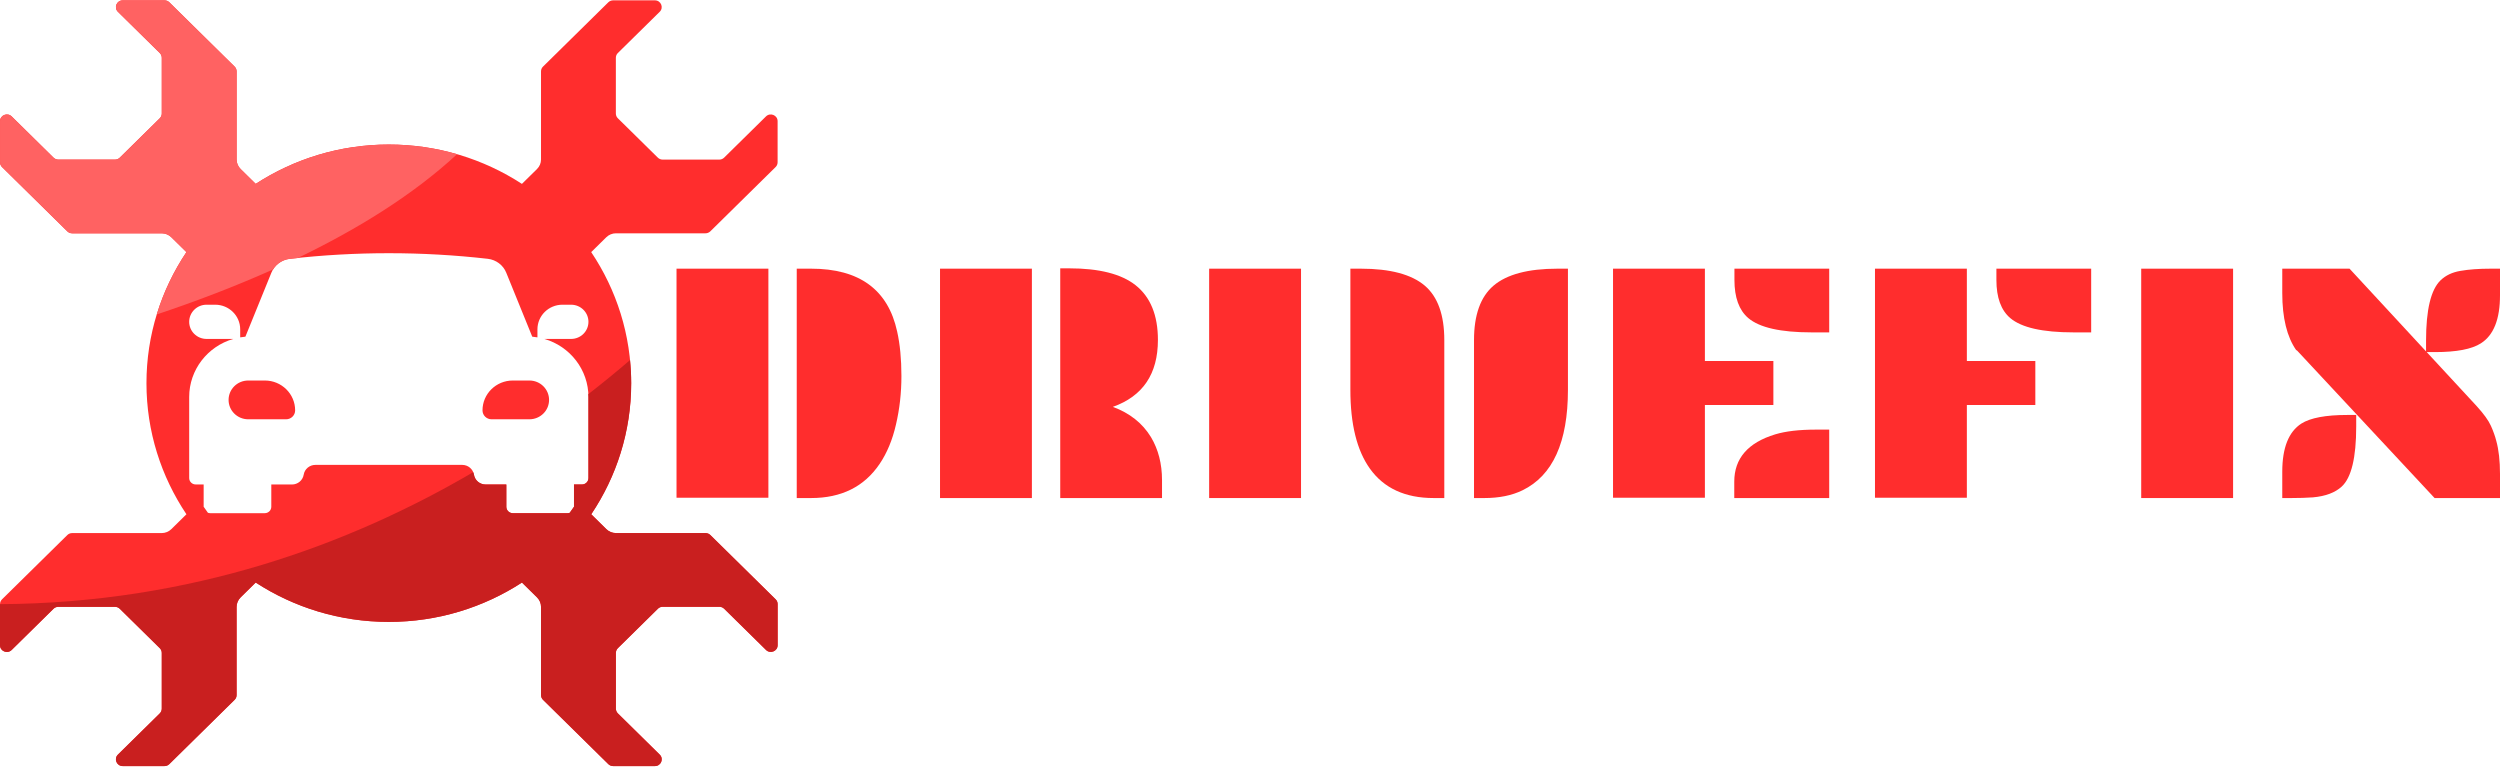
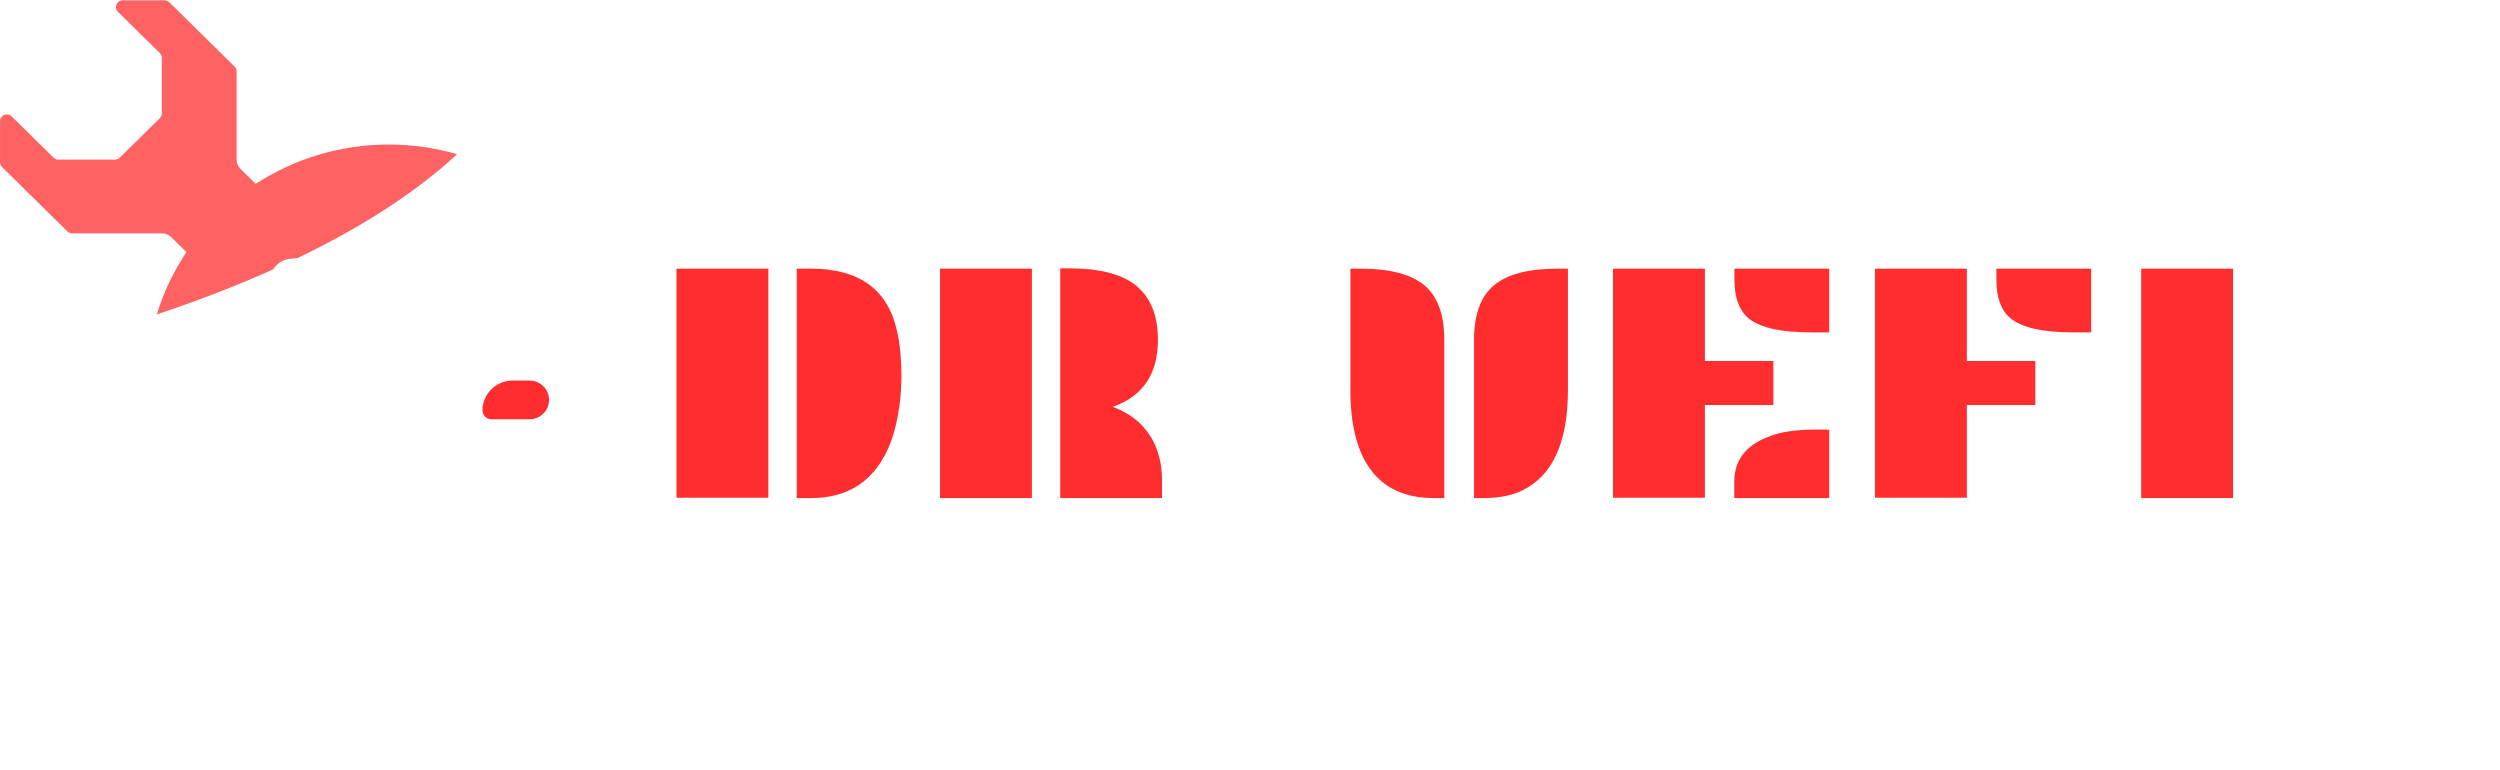
<svg xmlns="http://www.w3.org/2000/svg" width="555" height="171" viewBox="0 0 555 171" fill="none">
  <path d="M176.876 59.646H180.061C190.777 59.646 197.146 64.298 199.168 73.601C199.8 76.42 200.116 79.712 200.116 83.478C200.116 87.245 199.711 90.836 198.903 94.254C198.119 97.671 196.906 100.589 195.263 103.008C191.851 108.047 186.784 110.566 180.061 110.566H176.876V59.646ZM150.187 59.646H170.583V110.491H150.187V59.646Z" fill="#FF2D2D" />
  <path d="M257.058 75.472C257.058 83.004 253.722 87.956 247.049 90.325C250.79 91.697 253.608 93.929 255.504 97.022C257.146 99.766 257.968 102.958 257.968 106.6V110.566H235.373V59.571H237.344C244.017 59.571 248.932 60.818 252.092 63.312C255.402 65.931 257.058 69.984 257.058 75.472ZM208.684 59.646H229.08V110.566H208.684V59.646Z" fill="#FF2D2D" />
-   <path d="M268.431 59.646H288.827V110.566H268.431V59.646Z" fill="#FF2D2D" />
  <path d="M327.231 75.509C327.231 69.922 328.672 65.894 331.553 63.425C334.51 60.905 339.249 59.646 345.77 59.646H348.082V86.546C348.082 98.144 344.721 105.577 337.998 108.845C335.647 109.992 332.829 110.566 329.544 110.566H327.231V75.509ZM318.284 110.566C311.94 110.566 307.214 108.383 304.105 104.018C301.224 99.978 299.784 94.154 299.784 86.546V59.646H302.096C308.617 59.646 313.356 60.905 316.313 63.425C319.194 65.894 320.635 69.922 320.635 75.509V110.566H318.284Z" fill="#FF2D2D" />
  <path d="M385.045 59.646H406.086V73.788H402.143C395.294 73.788 390.618 72.728 388.116 70.608C386.069 68.862 385.045 66.044 385.045 62.153V59.646ZM358.091 59.646H378.487V80.148H393.689V89.913H378.487V110.491H358.091V59.646ZM385.007 106.937C385.007 101.774 388.04 98.269 394.106 96.424C396.431 95.725 399.426 95.376 403.091 95.376H406.086V110.566H385.007V106.937Z" fill="#FF2D2D" />
  <path d="M443.201 59.646H464.241V73.788H460.298C453.449 73.788 448.774 72.728 446.271 70.608C444.224 68.862 443.201 66.044 443.201 62.153V59.646ZM416.246 59.646H436.642V80.148H451.844V89.913H436.642V110.491H416.246V59.646Z" fill="#FF2D2D" />
  <path d="M475.349 59.646H495.745V110.566H475.349V59.646Z" fill="#FF2D2D" />
-   <path d="M509.772 77.754C507.7 74.786 506.663 70.558 506.663 65.071V59.646H521.6L549.806 90.138C551.398 91.884 552.46 93.356 552.991 94.553C553.521 95.75 553.913 96.847 554.166 97.845C554.722 99.841 555 102.297 555 105.216V110.566H540.48L509.886 77.754H509.772ZM538.584 75.621C538.584 68.762 539.659 64.298 541.807 62.227C542.944 61.13 544.423 60.431 546.243 60.132C548.088 59.808 550.324 59.646 552.953 59.646H555V65.557C555 70.87 553.585 74.424 550.754 76.22C548.732 77.517 545.333 78.166 540.556 78.166H538.584V75.621ZM506.663 104.729C506.663 99.417 508.079 95.85 510.91 94.029C512.931 92.757 516.331 92.121 521.108 92.121H523.079V94.665C523.079 101.599 522.005 106.051 519.856 108.022C518.391 109.369 516.255 110.167 513.45 110.416C512.034 110.516 510.455 110.566 508.711 110.566H506.663V104.729Z" fill="#FF2D2D" />
-   <path d="M172.187 133.055L157.687 118.776C157.402 118.496 157.022 118.343 156.616 118.343H136.738C135.935 118.343 135.167 118.028 134.598 117.467L131.249 114.169C136.85 105.815 140.122 95.811 140.122 85.068C140.122 74.326 136.85 64.331 131.249 55.967L134.598 52.67C135.167 52.109 135.935 51.794 136.738 51.794H156.616C157.013 51.794 157.402 51.641 157.687 51.361L172.187 37.082C172.472 36.802 172.628 36.428 172.628 36.028V26.9C172.628 25.574 170.996 24.911 170.047 25.846L160.751 35C160.466 35.28 160.086 35.433 159.68 35.433H147.113C146.716 35.433 146.328 35.28 146.043 35L137.161 26.254C136.876 25.974 136.721 25.6 136.721 25.2V12.826C136.721 12.435 136.876 12.052 137.161 11.772L146.457 2.618C147.407 1.683 146.733 0.077 145.387 0.077H136.117C135.72 0.077 135.331 0.23 135.046 0.51L120.546 14.789C120.261 15.069 120.105 15.443 120.105 15.843V35.416C120.105 36.207 119.786 36.963 119.216 37.524L115.867 40.822C107.383 35.306 97.224 32.085 86.314 32.085C75.403 32.085 65.253 35.306 56.76 40.822L53.411 37.524C52.841 36.963 52.522 36.207 52.522 35.416V15.843C52.522 15.452 52.366 15.069 52.081 14.789L37.589 0.51C37.304 0.23 36.925 0.077 36.519 0.077H27.249C25.902 0.077 25.229 1.683 26.178 2.618L35.474 11.772C35.759 12.052 35.915 12.426 35.915 12.826V25.2C35.915 25.591 35.759 25.974 35.474 26.254L26.593 35C26.308 35.28 25.928 35.433 25.523 35.433H12.955C12.558 35.433 12.17 35.28 11.885 35L2.589 25.846C1.639 24.911 0.008 25.574 0.008 26.9V36.028C0.008 36.419 0.163 36.802 0.448 37.082L14.949 51.361C15.234 51.641 15.614 51.794 16.019 51.794H35.897C36.7 51.794 37.468 52.109 38.038 52.67L41.387 55.967C35.785 64.331 32.514 74.326 32.514 85.068C32.514 95.811 35.785 105.806 41.387 114.169L38.038 117.467C37.468 118.028 36.7 118.343 35.897 118.343H16.019C15.622 118.343 15.234 118.496 14.949 118.776L0.448 133.055C0.163 133.335 0.008 133.709 0.008 134.108V143.237C0.008 144.562 1.639 145.225 2.589 144.29L11.885 135.137C12.17 134.856 12.55 134.703 12.955 134.703H25.523C25.919 134.703 26.308 134.856 26.593 135.137L35.474 143.883C35.759 144.163 35.915 144.537 35.915 144.936V157.311C35.915 157.702 35.759 158.085 35.474 158.365L26.178 167.519C25.229 168.454 25.902 170.06 27.249 170.06H36.519C36.916 170.06 37.304 169.907 37.589 169.626L52.09 155.348C52.375 155.067 52.53 154.693 52.53 154.294V134.72C52.53 133.93 52.849 133.174 53.419 132.613L56.768 129.315C65.253 134.831 75.412 138.052 86.322 138.052C97.232 138.052 107.383 134.831 115.876 129.315L119.225 132.613C119.795 133.174 120.114 133.93 120.114 134.72V154.294C120.114 154.685 120.269 155.067 120.554 155.348L135.055 169.626C135.34 169.907 135.72 170.06 136.125 170.06H145.395C146.742 170.06 147.415 168.454 146.466 167.519L137.17 158.365C136.885 158.085 136.73 157.711 136.73 157.311V144.936C136.73 144.545 136.885 144.163 137.17 143.883L146.051 135.137C146.336 134.856 146.716 134.703 147.122 134.703H159.689C160.086 134.703 160.475 134.856 160.759 135.137L170.055 144.29C171.005 145.225 172.636 144.562 172.636 143.237V134.108C172.636 133.718 172.481 133.335 172.196 133.055H172.187ZM112.406 112.504V107.557H107.814C106.52 107.557 105.423 106.639 105.216 105.381C105.009 104.123 103.904 103.206 102.618 103.206H70.017C68.723 103.206 67.626 104.123 67.419 105.381C67.212 106.639 66.107 107.557 64.821 107.557H60.229V112.504C60.229 113.286 59.582 113.923 58.788 113.923H46.652C46.48 113.923 46.307 113.889 46.152 113.83C45.824 113.396 45.522 112.946 45.211 112.495V107.549H43.441C42.647 107.549 42 106.911 42 106.129V88.137C42 82.077 46.091 76.892 51.788 75.243H45.858C43.726 75.243 42 73.544 42 71.444C42 69.345 43.726 67.645 45.858 67.645H47.766C50.838 67.645 53.324 70.093 53.324 73.119V74.895C53.678 74.835 54.041 74.784 54.412 74.75C54.412 74.75 54.464 74.742 54.481 74.733L60.247 60.54C60.937 58.849 62.508 57.659 64.347 57.455C78.942 55.797 93.685 55.797 108.289 57.455C110.128 57.667 111.707 58.849 112.389 60.54L118.155 74.733C118.155 74.733 118.207 74.742 118.224 74.75C118.586 74.784 118.949 74.835 119.311 74.895V73.119C119.311 70.093 121.797 67.645 124.87 67.645H126.778C128.909 67.645 130.636 69.345 130.636 71.444C130.636 73.544 128.909 75.243 126.778 75.243H120.848C126.553 76.892 130.636 82.077 130.636 88.137V106.129C130.636 106.911 129.988 107.549 129.194 107.549H127.425V112.495C127.114 112.946 126.803 113.388 126.484 113.83C126.329 113.889 126.165 113.923 125.983 113.923H113.848C113.054 113.923 112.406 113.286 112.406 112.504Z" fill="#FF2D2D" />
  <path d="M113.848 84.474H117.525C119.942 84.474 121.893 86.403 121.893 88.783C121.893 91.162 119.934 93.083 117.525 93.083H109.127C108.014 93.083 107.116 92.199 107.116 91.103C107.116 87.44 110.128 84.474 113.848 84.474Z" fill="#FF2D2D" />
-   <path d="M58.788 84.474H55.111C52.695 84.474 50.744 86.403 50.744 88.783C50.744 91.162 52.703 93.083 55.111 93.083H63.51C64.623 93.083 65.521 92.199 65.521 91.103C65.521 87.44 62.508 84.474 58.788 84.474Z" fill="#FF2D2D" />
-   <path d="M146.052 135.137C146.337 134.856 146.717 134.703 147.122 134.703H159.69C160.087 134.703 160.475 134.856 160.76 135.137L170.056 144.29C171.005 145.225 172.637 144.562 172.637 143.237V134.108C172.637 133.717 172.481 133.335 172.197 133.055L157.696 118.776C157.411 118.496 157.031 118.343 156.626 118.343H136.747C135.945 118.343 135.176 118.028 134.607 117.467L131.258 114.169C136.86 105.815 140.131 95.811 140.131 85.068C140.131 83.335 140.036 81.626 139.872 79.935C136.972 82.425 133.89 84.949 130.61 87.499C130.619 87.712 130.636 87.933 130.636 88.145V106.138C130.636 106.92 129.989 107.557 129.195 107.557H127.425V112.504C127.115 112.954 126.804 113.396 126.485 113.838C126.329 113.897 126.165 113.931 125.984 113.931H113.848C113.054 113.931 112.407 113.294 112.407 112.512V107.566H107.815C106.52 107.566 105.424 106.648 105.217 105.39C105.182 105.194 105.122 105.007 105.044 104.829C77.709 120.841 42.475 133.887 0 134.125V143.254C0 144.579 1.631 145.242 2.581 144.307L11.877 135.154C12.162 134.873 12.541 134.72 12.947 134.72H25.514C25.912 134.72 26.3 134.873 26.585 135.154L35.466 143.899C35.751 144.18 35.907 144.554 35.907 144.953V157.328C35.907 157.719 35.751 158.102 35.466 158.382L26.17 167.536C25.221 168.471 25.894 170.077 27.241 170.077H36.511C36.908 170.077 37.296 169.924 37.581 169.643L52.082 155.365C52.367 155.084 52.522 154.71 52.522 154.311V134.737C52.522 133.947 52.842 133.191 53.411 132.63L56.76 129.332C65.245 134.848 75.404 138.069 86.314 138.069C97.224 138.069 107.375 134.848 115.868 129.332L119.217 132.63C119.787 133.191 120.106 133.947 120.106 134.737V154.311C120.106 154.702 120.261 155.084 120.546 155.365L135.047 169.643C135.332 169.924 135.712 170.077 136.117 170.077H145.387C146.734 170.077 147.407 168.471 146.458 167.536L137.162 158.382C136.877 158.102 136.721 157.728 136.721 157.328V144.953C136.721 144.562 136.877 144.18 137.162 143.899L146.043 135.154L146.052 135.137Z" fill="#C91F1F" />
  <path d="M60.626 59.809C61.429 58.517 62.784 57.633 64.347 57.463C64.916 57.395 65.486 57.353 66.056 57.293C79.219 50.961 91.622 43.338 101.47 34.235C96.662 32.841 91.579 32.085 86.322 32.085C75.412 32.085 65.261 35.306 56.768 40.822L53.419 37.524C52.849 36.963 52.53 36.207 52.53 35.416V15.843C52.53 15.452 52.375 15.069 52.09 14.789L37.589 0.51C37.304 0.23 36.925 0.077 36.519 0.077H27.249C25.902 0.077 25.229 1.683 26.178 2.618L35.474 11.772C35.759 12.052 35.915 12.426 35.915 12.826V25.2C35.915 25.591 35.759 25.974 35.474 26.254L26.593 35C26.308 35.28 25.928 35.433 25.523 35.433H12.955C12.558 35.433 12.17 35.28 11.885 35L2.589 25.846C1.639 24.911 0.008 25.574 0.008 26.9V36.028C0.008 36.419 0.163 36.802 0.448 37.082L14.949 51.361C15.234 51.641 15.614 51.794 16.019 51.794H35.897C36.7 51.794 37.468 52.109 38.038 52.67L41.387 55.967C38.556 60.2 36.32 64.849 34.801 69.804C43.312 66.965 52.081 63.642 60.635 59.809H60.626Z" fill="#FF6262" />
</svg>